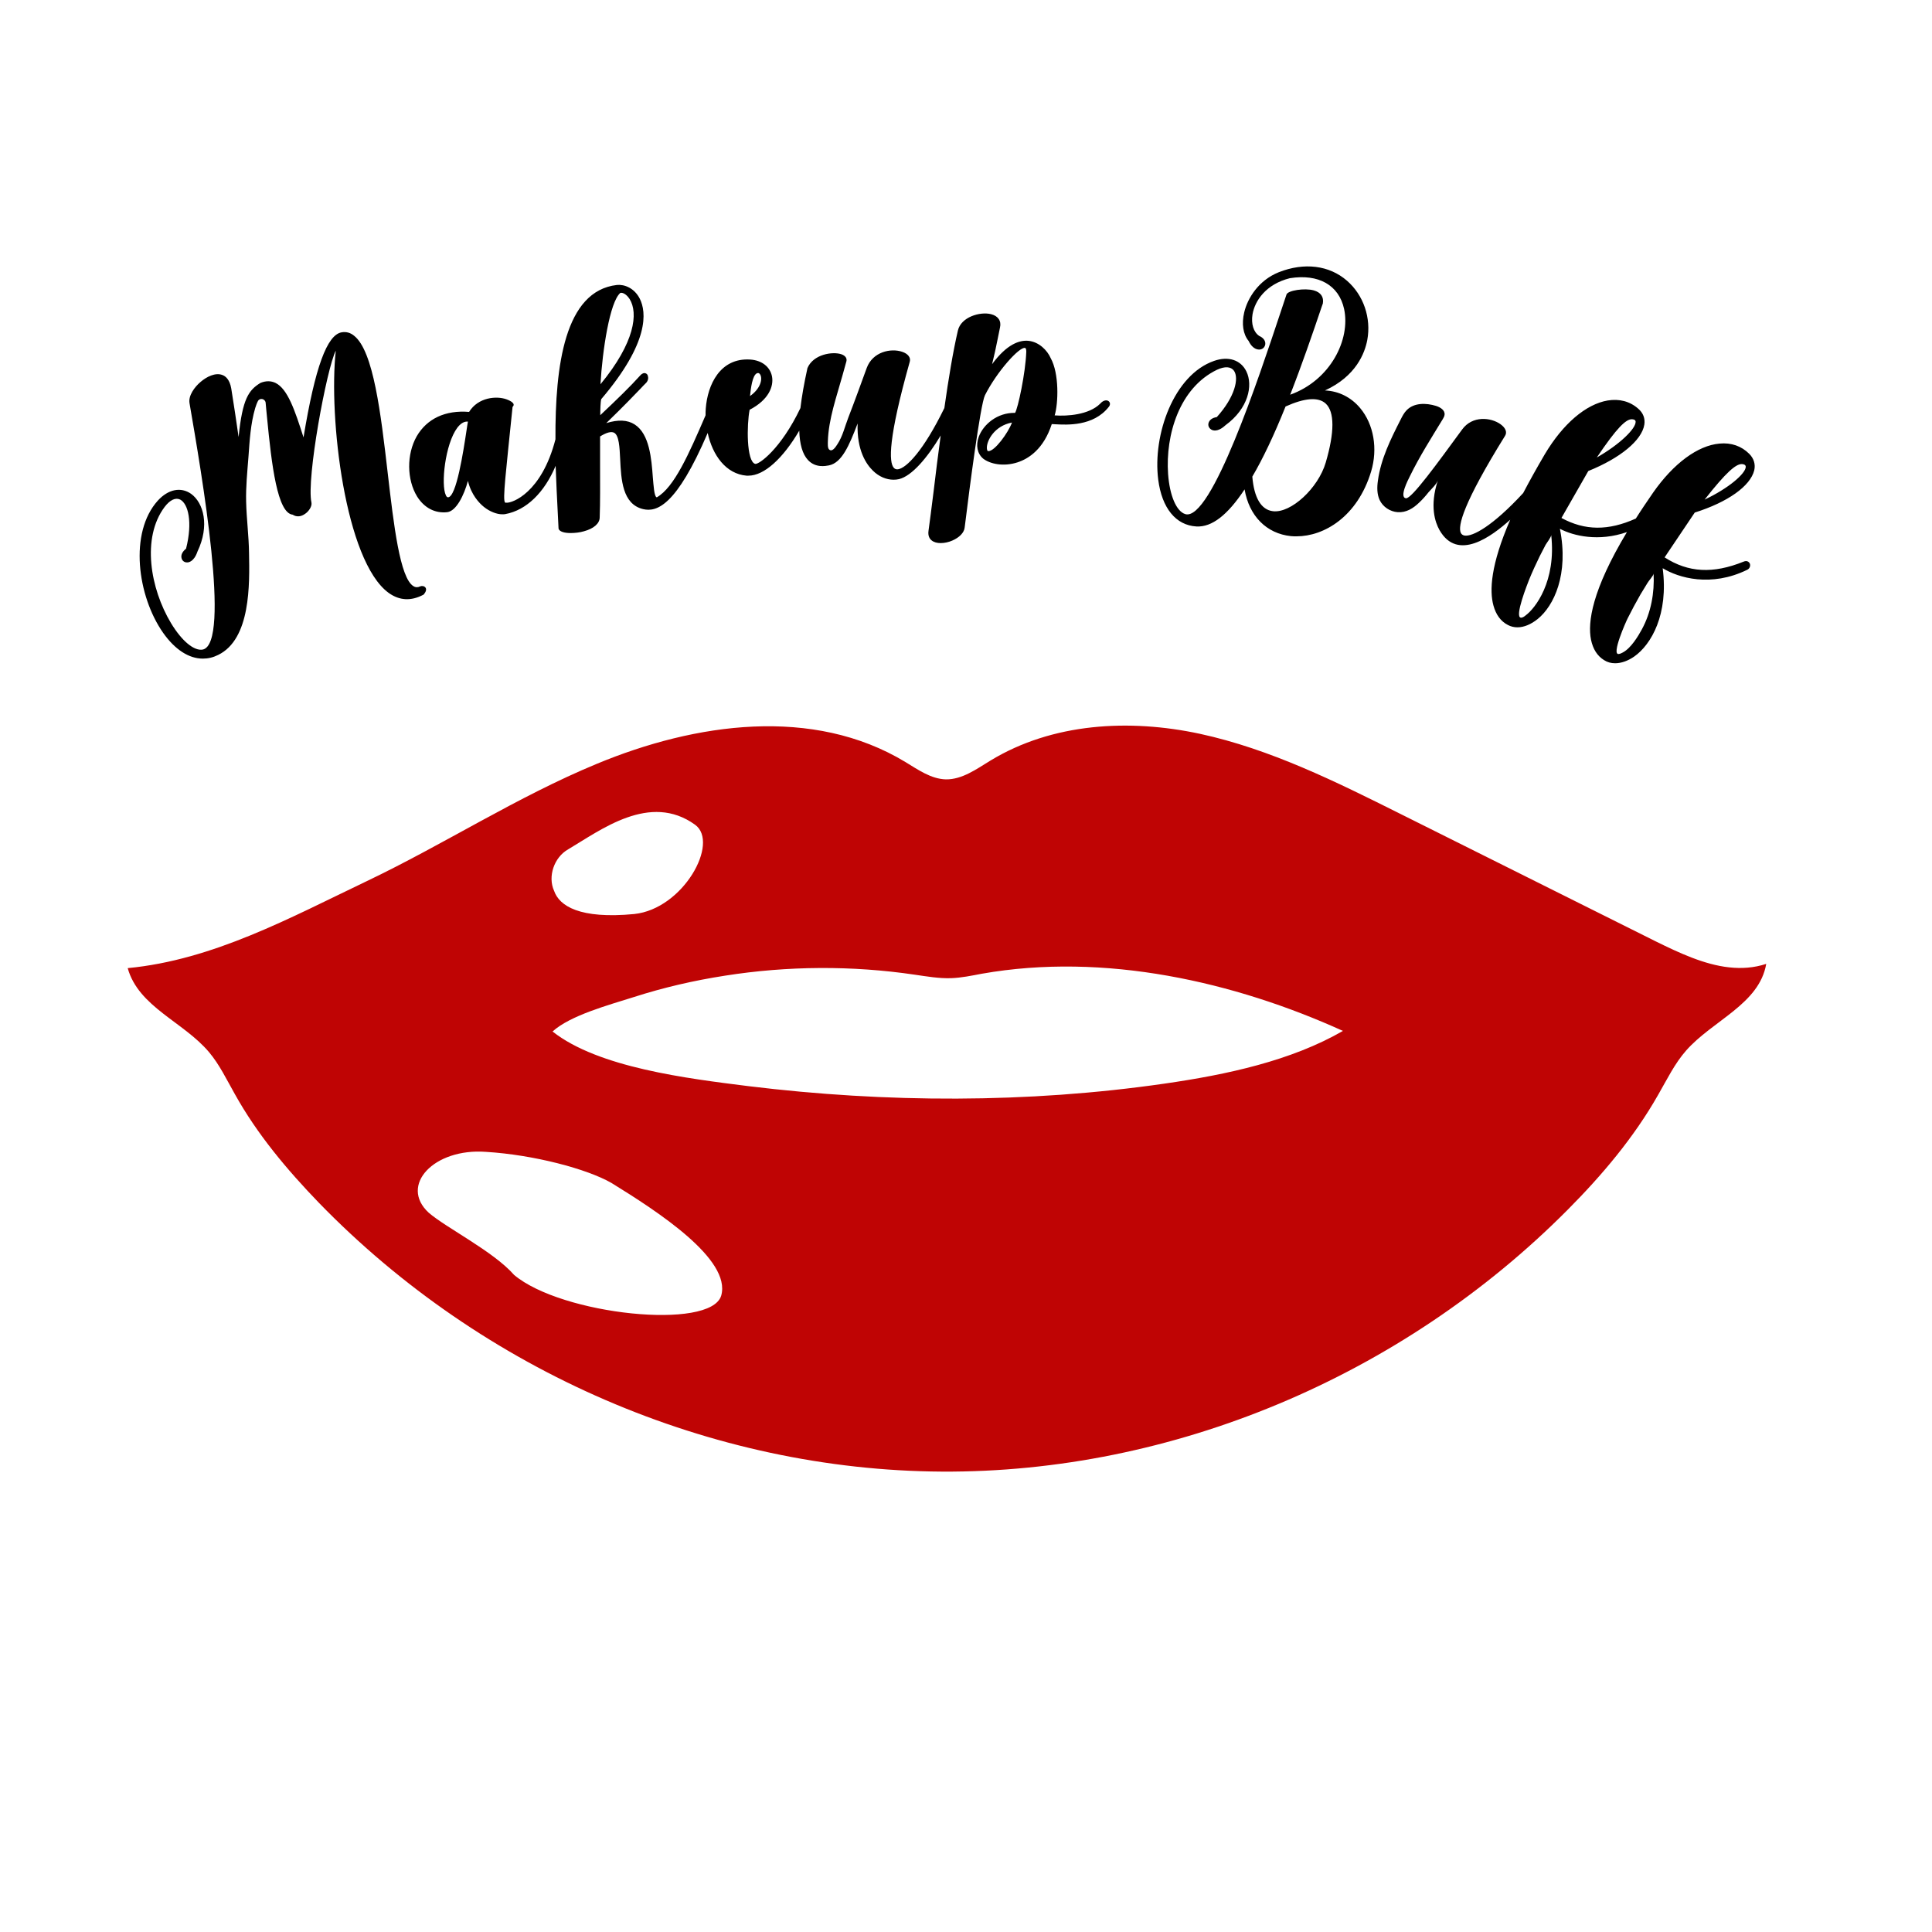
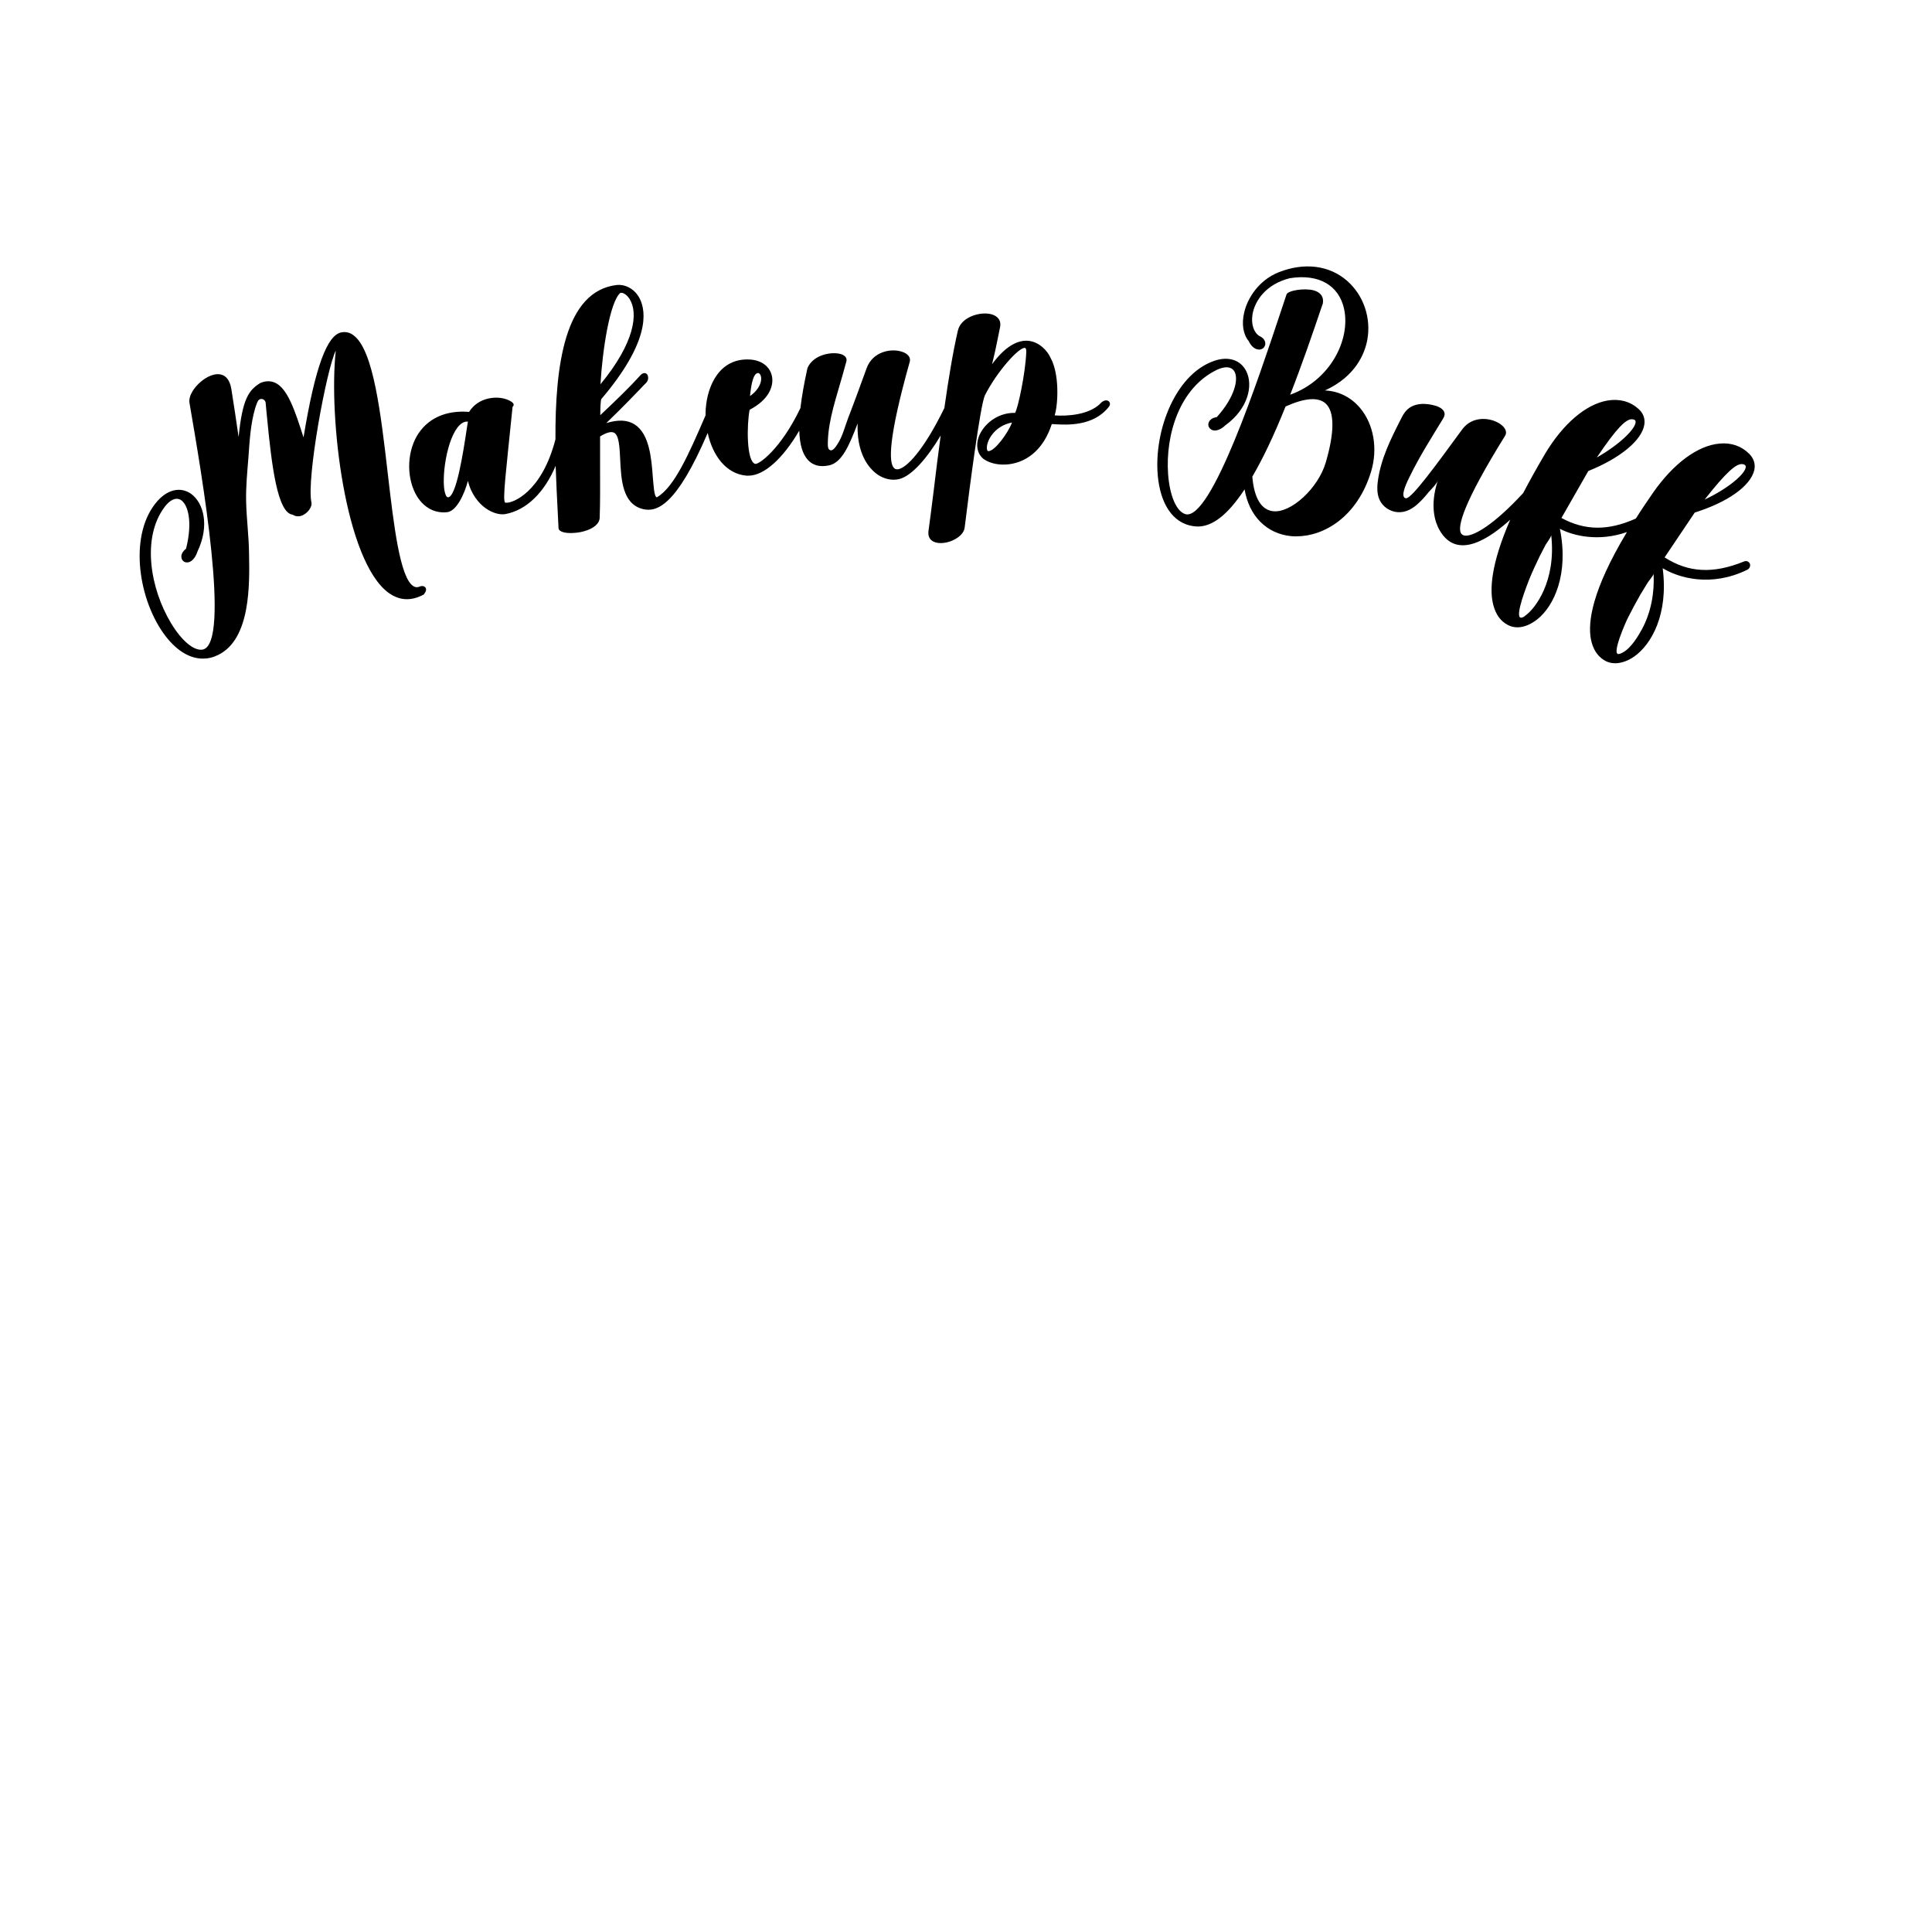
<svg xmlns="http://www.w3.org/2000/svg" version="1.1" id="Layer_1" x="0px" y="0px" width="1000px" height="1000px" viewBox="0 0 1000 1000" style="enable-background:new 0 0 1000 1000;" xml:space="preserve">
  <style type="text/css">
	.st0{fill:#BF0404;}
</style>
  <g>
    <path d="M220.2,304.1c0.6,0.8,0.4,2-0.7,3.4l-0.3,0.3c-6.4,3.4-12.4,3.1-18-0.9c-22.6-16.4-31.2-90.8-27.4-125.4   c-4.7,9.2-15.3,66.3-12.6,78.6c0.4,1.9-1.3,4.5-3.2,5.8c-2.2,1.6-4.5,1.8-6.5,0.5c-7.9-0.8-10.9-25.4-13.3-50.5   c-0.3-2.7-0.5-5.3-0.7-7.4c-0.2-2.1-3-2.8-4-0.9c-0.6,1.1-1,2.4-1.4,3.6c-2.4,8.1-2.9,16.9-3.5,25.3c-0.6,7.7-1.4,15.5-1.2,23.2   c0.2,8.9,1.4,17.8,1.5,26.7c0.3,15.9,0.9,44.4-16,52.6c-2.6,1.3-5.2,1.9-7.9,1.9c-7.2,0-14.4-4.6-20.6-13.4   c-13.3-19-17.7-51.8-2.7-68.4c5.4-5.9,11.9-7.2,17.2-3.5c6.5,4.7,9.7,16.5,3.3,29.9c-1.8,5.3-4.7,5.7-5.5,5.6   c-1.3,0-2.4-0.9-2.7-2.1c-0.5-1.7,0.4-3.5,2.3-5c3.5-13.8,1.1-23.2-3-25.4c-2.4-1.2-5.3,0.1-8.1,3.8c-12,16-7.4,42.3,3.3,60.1   c5.6,9.3,12,14.6,16.5,13.7c14.5-3.3-0.5-90.3-6.9-127.5c-0.7-3.9,2.6-8.4,5.7-11c3.1-2.7,7.7-5,11.3-3.6c1.7,0.6,3.8,2.4,4.6,7   c1.3,8.1,2.6,16.7,3.8,25.1c2-20,5.3-24.3,11.3-28c2.9-1.2,5.5-1.1,7.8,0c6.3,3.1,10,14.1,14.5,28.2c6-36.4,12.2-53.2,19.8-54.4   c2.3-0.4,4.5,0.2,6.4,1.8c10,7.9,13.8,40.1,17.4,71.2c3.1,26.7,6.3,54.2,13.3,58.4c1.1,0.7,2.3,0.7,3.5,0.1   C218.2,303.2,219.5,303.2,220.2,304.1z M574,207.8c0.6,0.6,0.8,1.7-0.1,2.8c-8,10.2-21.8,9.3-27.7,9c-0.7,0-1.4-0.1-1.8-0.1   c-4.2,12.9-11.9,17.9-17.7,19.8c-7.4,2.4-14.3,0.8-17.8-1.9c-3.1-2.6-3.9-6.9-2.3-11.3c2.3-6.3,9.5-12.6,18.8-12.4   c1.5-2.4,5.4-20.6,5.8-31.6c0-0.5,0-1.8-0.6-2c-2.9-0.8-14.6,12.2-20.8,24.5c-2.4,4.9-8.2,49.8-10,64.6l-0.5,3.9   c-0.3,2.6-2.7,5.1-6.4,6.7c-1.8,0.8-4,1.3-6,1.3c-1.8,0-3.5-0.4-4.7-1.4c-1-0.8-2-2.3-1.6-5c0.6-4.1,1.5-11.5,2.7-20.9   c1-8.4,2.2-18.2,3.6-28.4c-6.8,11.4-14.9,21-21.6,22.6c-0.9,0.2-1.8,0.3-2.8,0.3c-3.7,0-7.6-1.6-10.7-4.7   c-3.3-3.2-8.4-10.4-7.9-24.4c-4.4,11.5-8.2,20.4-14.9,21.7c-1.7,0.3-6.9,1.4-10.8-2.8c-2.8-3-4.3-8.1-4.5-15.2   c-8.5,14.5-18.2,23.3-26.3,23.3c-0.3,0-0.7,0-1,0c-10.7-0.9-17.6-10.6-20.1-22.1c-16.2,37.8-26.4,41.1-33.5,39.4   c-10.7-2.6-11.3-15.4-11.8-25.8c-0.3-6.3-0.6-12.3-3.1-13.7c-1.5-0.8-3.9-0.2-7.3,1.9c0,4.8,0,9.3,0,13.4c0,11.5,0.1,20.6-0.2,28.5   c0,3.1-3,5.8-8.2,7.2c-2,0.6-4.6,0.9-6.9,0.9c-2.9,0-5.4-0.6-6.1-2l-0.1-0.4c-0.1-2.6-0.3-5.2-0.4-8c-0.4-7.6-0.8-15.9-1.1-24.4   c-5.8,13.8-15.1,23-26.1,25c-0.5,0.1-1,0.1-1.5,0.1c-2.9,0-6.5-1.4-9.5-3.8c-2.5-2-6.6-6.3-8.3-13.5c-2,7.4-6,15.6-10.7,16.2   c-6.3,0.7-11.9-2.2-15.6-8.1c-5.4-8.8-5.5-21.9-0.2-31.2c5.3-9.1,14.8-13.6,27.1-12.6c4.7-7.6,14.2-8.4,19.4-6.5   c2.4,0.9,4.8,2.3,3.1,3.9c-3.5,34.4-5.2,47.9-3.9,49.5c0,0.1,0.5,0.1,0.8,0.1c2.9,0.2,18.1-5,25.3-32.8   c-0.2-38.2,4.8-76.8,31.8-79.9c3.9-0.4,9.1,1.6,11.9,7.2c3.3,6.7,5.2,22.3-20,51.9c-0.4,1.4-0.5,5.6-0.5,8.3   c9-8.5,15.4-14.7,20.9-20.8c1.1-1.1,2-1.1,2.5-0.9c0.7,0.2,1.2,0.8,1.3,1.7c0.3,1.2-0.2,2.6-1.2,3.5c-0.8,0.8-1.7,1.7-2.6,2.7   c-3.6,3.7-8.3,8.7-17.8,17.9c6.1-1.9,11-1.7,14.7,0.7c7.7,4.9,8.7,17.8,9.4,27.3c0.4,4.6,0.7,9.4,1.8,10.3c0.1,0.1,0.2,0.1,0.3,0.1   c9-5.2,16.5-22.3,25.1-42.2l0.1-0.3c0-1.1,0-2.3,0.1-3.4c0.9-12.3,7.4-26.4,23-25.4c6,0.4,10.3,3.7,11.3,8.8   c0.9,5-1.6,12-11.6,17.2c-1.5,7.7-1.7,26.8,2.9,28c1.9,0.4,13.3-7.7,23.4-28.9c0.7-6,1.9-12.8,3.6-20.5l0-0.1   c3-7.3,13.2-8.8,17.7-7.2c1.9,0.7,2.9,2,2.5,3.6c-0.6,2.3-1.3,4.7-2,7.2c-3,10.9-7.3,22.8-7.6,34.3c0,1-0.2,3.3,0.6,4.1   c1.6,1.6,3.4-1.2,4.3-2.6c2.8-4.2,3.9-9.3,5.7-13.9c3.3-8.5,6.4-17.1,9.5-25.6c3.1-8.5,12.6-10.4,18.4-8.4c3,1,4.5,3,3.9,5.1   c-11.3,40.1-10.8,52-8.3,54.9c0.6,0.7,1.3,0.9,2.2,0.8c4.3-0.6,13.1-9.4,24-31.7c2.1-14.9,4.5-29.4,7-40.1c1.6-7,11.4-9.9,17.1-8.5   c3.7,0.9,5.5,3.5,4.7,6.9c-0.5,2.3-0.9,4.4-1.3,6.4c-0.8,4-1.6,7.8-2.8,12.6c7.7-10.5,14.3-12.5,18.7-12.1c5.6,0.5,9.9,5,11.6,8.9   c4.5,8,4,23.4,2.1,29.7c6.5,0.5,17.7-0.3,23.5-6C571.2,206.9,573.1,206.9,574,207.8z M511.5,233.5c3.2,0.3,10.3-9.4,12.3-14.8   c-9.1,1.7-13.1,9.4-13,13.1C510.8,232.3,510.9,233.5,511.5,233.5z M393.6,194.1c-0.3-0.6-0.8-1.3-1.8-0.9c-2.4,1-3.2,8-3.6,11.8   C393.6,201.2,394.7,196.4,393.6,194.1z M325.9,154.8c-1.6-2.5-3.6-3.5-4.8-3.2c-5.5,4.6-9.3,29.9-10.3,47.3   C328.7,177.2,330.4,162,325.9,154.8z M241.8,218.2c-1.8,0-3.5,1.1-5.1,3.2c-6.3,8.4-8.6,29.6-5.9,35c0.3,0.7,0.7,1,1.1,1   c4.3-0.1,7.9-23.5,9.6-34.8c0.2-1.6,0.5-3.1,0.7-4.4C242,218.2,241.9,218.2,241.8,218.2z M704,211.2c7.1,8.5,9.2,21.1,5.7,32.8   c-7.1,23.5-24.4,33.6-38.6,33.6c-1,0-1.9,0-2.9-0.1c-12.7-1.3-21.7-10.5-24-24.2c-8.8,13.3-16.9,19.6-24.9,19.2   c-10.7-0.6-17.9-9.5-19.8-24.2c-3-23.3,8.1-54.3,28.9-61.5c7.4-2.6,13.8-0.5,16.7,5.4c3.6,7.3,1,19.3-10.8,27.9   c-4.1,3.8-6.7,2.7-7.4,2.2c-1.1-0.7-1.7-1.9-1.4-3.2c0.4-1.7,2-2.9,4.3-3.2c9.4-10.4,11.6-20.1,8.9-24c-1.6-2.2-4.7-2.4-8.8-0.5   c-19.5,9.4-26.7,33.8-25.3,53.9c0.8,11.2,4.3,19.4,8.9,20.8c13.4,4,38.3-71.4,49-103.5c1.3-3.8,2.4-7.3,3.4-10.2   c0.8-2.1,9.4-3.4,14.1-2.1c3.6,1,5.3,3.4,4.7,6.8l-0.5,1.4c-4.8,14.2-10.3,30.2-16.4,45.8c20.9-7.5,31.3-28.6,27.9-44.4   c-2.7-12.3-13.2-18.3-28.1-15.9c-12.4,3.1-18.1,11.7-19.3,18.7c-0.8,4.9,0.5,9.2,3.5,11.2c2.1,0.9,3.3,2.5,3.1,4.3   c-0.2,1.4-1.2,2.5-2.7,2.7c-0.8,0.1-3.7,0.2-5.9-4.4c-2.9-3.5-3.7-8.9-2.3-14.8c1.7-7.3,7.4-16.6,17.9-20.8   c13.2-5.2,26.1-3.6,35.3,4.4c8.6,7.5,12.6,19.3,10.5,30.7c-1.3,6.8-5.8,18.7-21.9,26.1C692.9,202.4,699.3,205.6,704,211.2z    M686.2,208.9c-3.8-3.5-10.8-3-20.8,1.5c-6.1,15.2-11.8,27.1-17.2,36.3c0.9,11,4.6,17.2,10.7,17.9c9.3,1.1,23.4-11.9,27.3-25.2   C690.8,223.7,690.8,213.2,686.2,208.9z M877.2,265.3l-15.6,23.2c12.3,7.9,25,8.6,40.9,2.2c1.6-0.7,2.7,0,3.2,1   c0.4,1,0.1,2.5-1.3,3.2c-18.8,9.2-35.6,4.2-43.8-0.8c3.1,23.9-5.9,39.5-14.7,45.7c-3.3,2.3-6.8,3.5-9.9,3.5c-2.1,0-4-0.5-5.7-1.6   c-3.6-2.2-5.8-5.8-6.8-10.6c-1.8-9,0.5-25.6,18.6-55.7c-14.6,5.1-27.7,2-34.7-1.7c4.7,23.6-3.1,39.9-11.5,46.7   c-3.5,2.8-7.1,4.3-10.5,4.3c-1.7,0-3.4-0.4-4.9-1.2c-3.7-1.9-6.2-5.3-7.5-10.1c-2.1-7.6-1.5-21,8.7-44.4   c-9.7,8.7-27.2,21.8-36.6,5.4c-2.3-4.1-5.2-12.4-0.9-25.7c-0.7,2-3.4,4.5-4.8,6.1c-1.5,1.9-3.1,3.7-4.8,5.3c-3.1,3-6.7,5.3-11.2,5   c-3.9-0.3-7.6-2.7-9.3-6.3c-1.4-3-1.4-6.6-0.9-10c1.5-11.2,6.6-21.5,11.7-31.5c0.9-1.8,1.8-3.6,3.2-5c3.8-3.9,10-3.8,15.2-2.2   c2.2,0.7,4.7,2.2,4.4,4.6c-0.1,0.8-0.5,1.5-0.9,2.2c-5.9,9.7-12.1,19.4-17.1,29.7c-0.8,1.6-5.6,10.8-2,11.3   c2.9,0.4,16.2-18,29.1-35.6c5.3-7.3,14.9-6.3,19.9-2.7c2.6,1.9,3.5,4.1,2.3,6c-21.8,35.1-24.5,46.7-22.9,50.2   c0.4,0.8,1,1.2,1.9,1.4c4.2,0.7,14.6-4.9,30.4-22c3.2-6.1,6.9-12.8,11.2-20.1c9.4-15.8,21.3-25.9,32.5-27.8c6-1,11.5,0.4,15.8,4.2   c2.6,2.2,3.7,5.1,3.2,8.3c-1.3,8.1-12.4,17.3-29,24l-13.9,24.3c12.2,6.6,24.2,6.7,38.5,0.3c2.7-4.3,5.7-8.7,9-13.5   c10.5-15,23-24.3,34.3-25.3c6.1-0.6,11.4,1.3,15.4,5.3c2.4,2.4,3.3,5.4,2.6,8.5C906,251.6,894.3,259.9,877.2,265.3z M902.9,240.5   c-0.4-0.2-0.9-0.3-1.4-0.3c-3,0-7.9,4-19.2,18.4c12.5-5.9,21.1-13.4,21.3-16.9C903.6,241.1,903.4,240.8,902.9,240.5z M849.8,325.8   c4.8-8.8,6.6-19,6.1-28.9c0,1-2.7,3.9-3.2,4.9c-1.2,1.9-2.4,3.9-3.6,5.9c-2.3,4-4.5,8.1-6.6,12.3c-0.8,1.5-8.7,19.2-4.6,18.5   c0.7-0.1,1.4-0.4,2.1-0.8C844.3,335.4,848,329.1,849.8,325.8z M802.9,276.9c0.1,1-2.4,4.2-2.9,5.1c-1,1.9-2,3.9-3,5.8   c-2,4.1-3.9,8.2-5.6,12.4c-0.6,1.6-7.7,19.2-4.2,19.5c0.9,0.1,1.9-0.7,2.5-1.2C794.5,315,805.6,301,802.9,276.9z M846.6,218.3   c0-0.5-0.3-0.9-0.8-1.1c-0.4-0.1-0.7-0.2-1.2-0.2c-3,0-7.6,4.2-18.1,19.8C838.6,229.9,846.7,221.8,846.6,218.3z" />
-     <path class="st0" d="M895,500.7c-12.9-1.4-25.9-7.5-37.9-13.4c-44-22-88-43.9-132-65.9c-33.6-16.8-67.6-33.7-104.1-41.6   c-36.4-7.8-76.2-5.7-108.4,13.9c-7.2,4.4-14.6,9.8-23,9.7c-7.7-0.2-14.4-5-21-9c-47.8-28.9-108.6-20.3-159.8,1   c-41.1,17-78.8,41.5-119,60.7c-39.6,18.9-79.5,40.8-123.7,45c5.6,20.1,28.9,27.8,42.1,43.5c5.4,6.4,9.1,14.2,13.3,21.6   c11.6,20.9,27.1,39.3,43.6,56.4C250,710,368.3,761,487.5,761.7s238-49.1,323.9-135.5c17.8-17.9,34.3-37.4,46.9-59.6   c4.5-7.8,8.5-16.1,14.4-22.8c13.8-15.7,37.9-24,41.5-44.9C907.8,501,901.4,501.4,895,500.7z M294.1,439.6   c16.9-10,42.3-29.6,65.7-12.7c12.7,9.3-6.1,43.5-31.5,46.2c-28.3,2.7-38.8-4.2-41.5-12C283.4,453.7,286.8,443.7,294.1,439.6z    M373.3,670.6c-5.4,18.1-82.6,10-107.2-10.7c-10.7-12.2-34.9-24.2-44.2-32.2c-15.4-14.2,2.7-33.5,29.6-31.5   c24.7,1.5,52.3,8.8,65,16.1C340.5,627.1,378.6,651.8,373.3,670.6z M602.6,560.9c-70.8,10.2-143.9,10-215.1,1.3   c-31.9-4-77.8-9.6-101.5-28.3c9.1-8.3,29-13.7,42-17.8c15.2-4.9,31.1-8.6,47.3-11.1c32.3-5.1,65.8-5.3,98.2-0.5   c6.2,0.9,12.5,2,18.8,1.8c5.4-0.2,10.6-1.3,15.9-2.3c63.5-11.2,130.7,4.1,186.9,29.6C668.4,549,635.3,556.2,602.6,560.9z" />
  </g>
</svg>